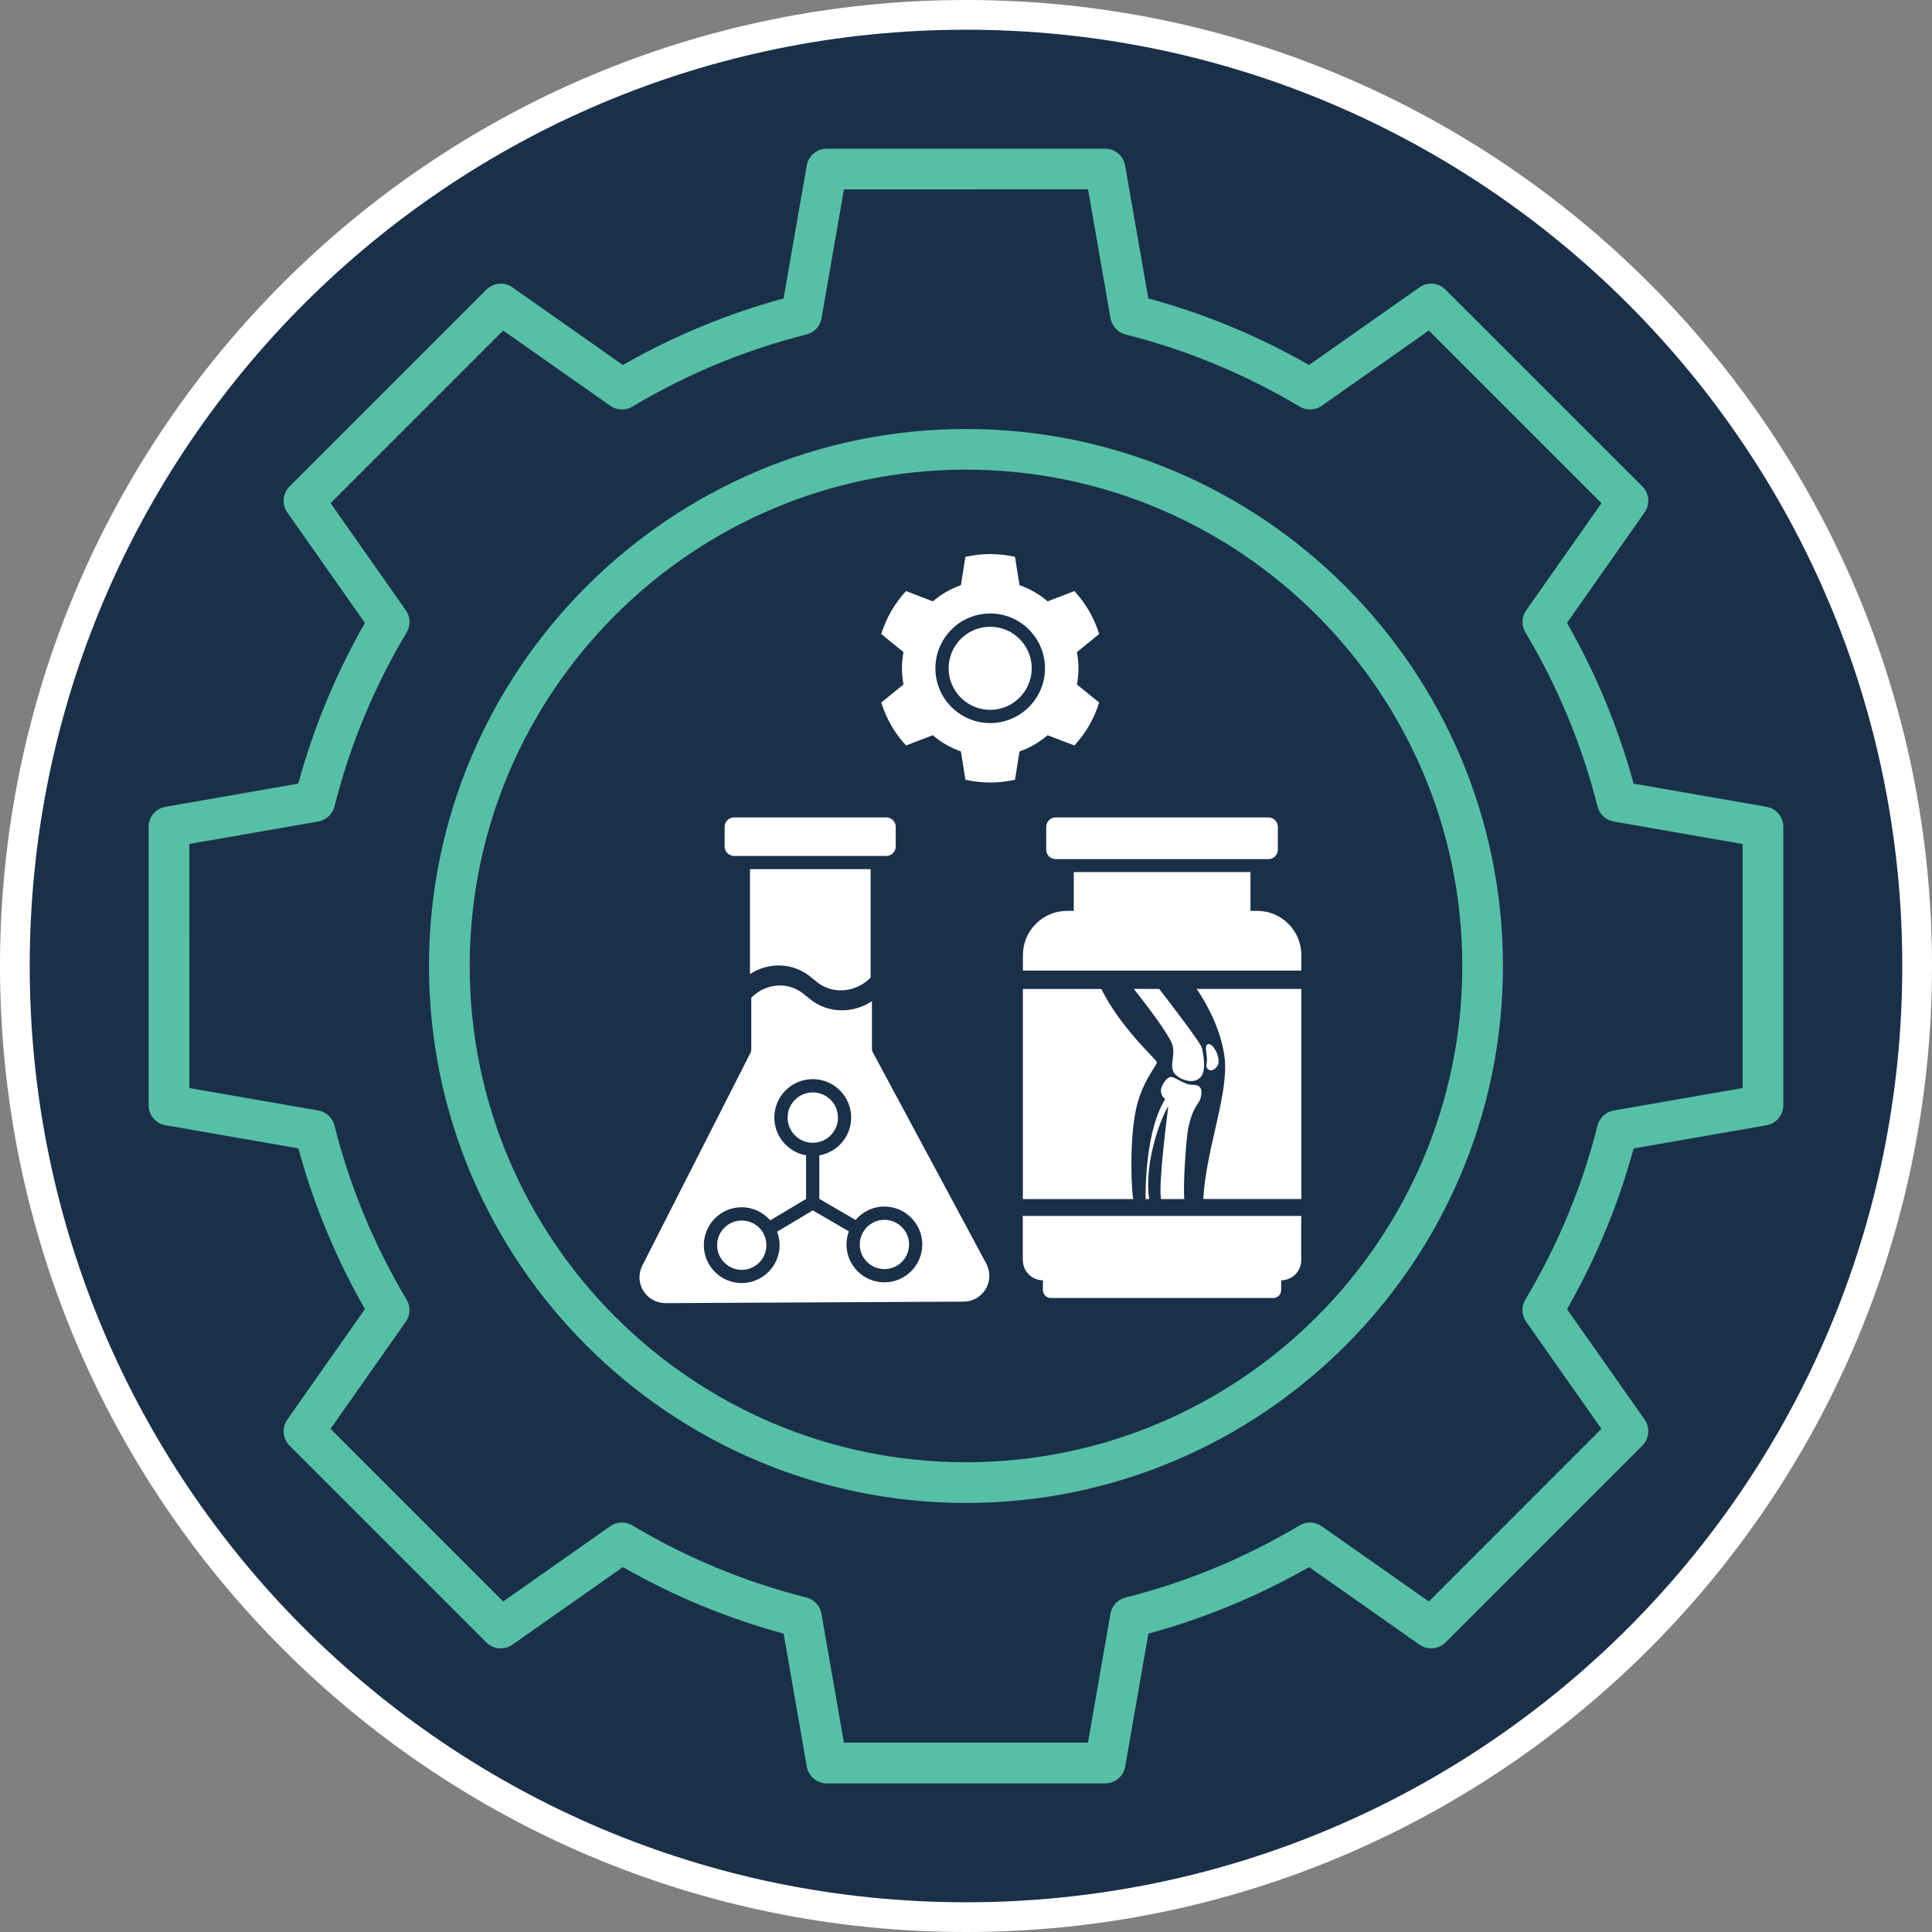
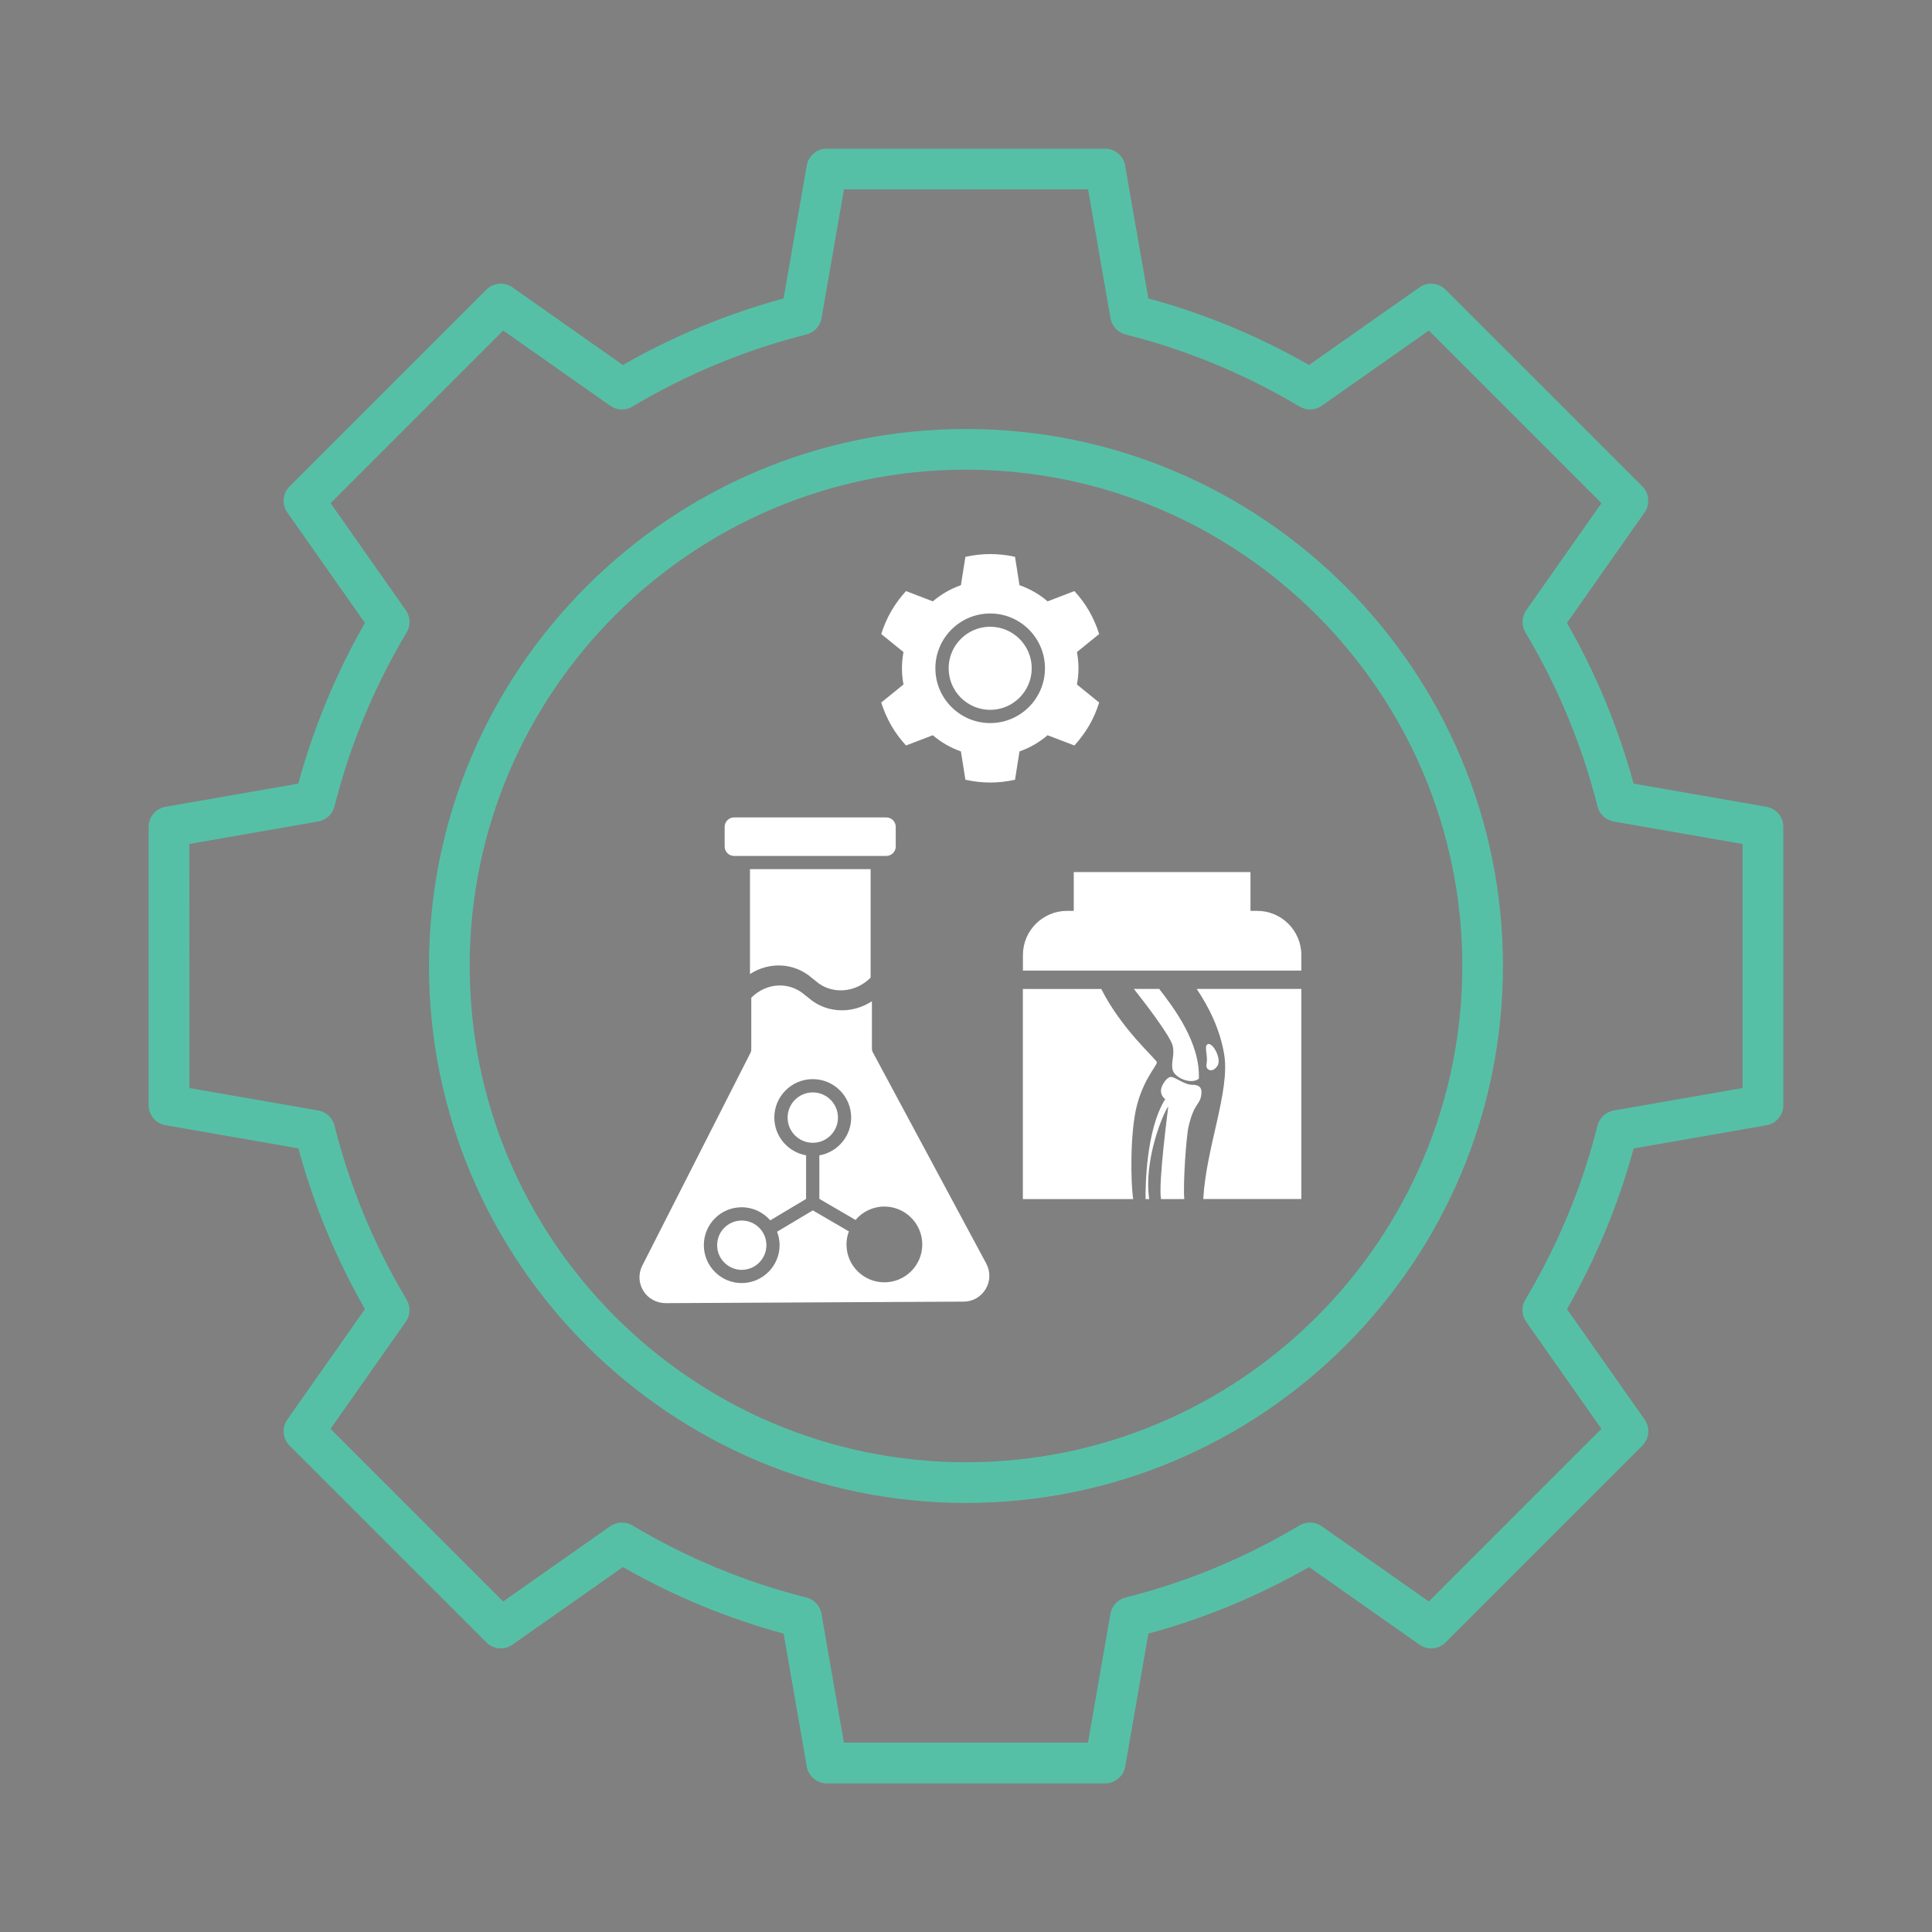
<svg xmlns="http://www.w3.org/2000/svg" width="65" height="65" viewBox="0 0 65 65" fill="none">
  <rect x="0" y="0" width="65" height="65" fill="#808080" stroke="none" />
-   <path d="M64.5 32.5C64.5 50.173 50.173 64.5 32.5 64.5C14.827 64.5 0.5 50.173 0.5 32.5C0.5 14.827 14.827 0.5 32.5 0.5C50.173 0.5 64.5 14.827 64.5 32.5Z" fill="#1A3049" stroke="white" />
  <path d="M42.294 30.645H42.071V29.34H36.125V30.645H35.901C35.081 30.645 34.415 31.311 34.415 32.131V32.654H43.782V32.131C43.782 31.311 43.116 30.645 42.294 30.645Z" fill="white" />
-   <path d="M34.413 42.398C34.413 42.77 34.714 43.072 35.087 43.074V43.401C35.087 43.55 35.208 43.67 35.358 43.67H42.834C42.984 43.67 43.104 43.55 43.104 43.401V43.074C43.477 43.074 43.778 42.77 43.778 42.398V40.908H34.411V42.398H34.413Z" fill="white" />
  <path d="M32.5 14.433C22.538 14.433 14.433 22.538 14.433 32.5C14.433 42.462 22.538 50.565 32.5 50.565C42.462 50.565 50.565 42.462 50.565 32.5C50.565 22.538 42.46 14.433 32.5 14.433ZM32.5 49.196C23.292 49.196 15.802 41.706 15.802 32.498C15.802 23.29 23.292 15.801 32.5 15.801C41.708 15.801 49.198 23.29 49.198 32.498C49.198 41.706 41.708 49.196 32.5 49.196ZM59.998 27.818C59.998 27.484 59.758 27.201 59.431 27.144L54.961 26.364C54.445 24.477 53.695 22.662 52.719 20.957L55.33 17.241C55.521 16.968 55.489 16.599 55.254 16.363L48.633 9.745C48.398 9.509 48.028 9.477 47.756 9.668L44.041 12.28C42.337 11.305 40.522 10.553 38.634 10.04L37.853 5.568C37.797 5.241 37.511 5.002 37.178 5.002H27.816C27.483 5.002 27.2 5.241 27.142 5.568L26.363 10.04C24.473 10.555 22.658 11.307 20.955 12.28L17.241 9.668C16.968 9.477 16.599 9.509 16.363 9.745L9.743 16.365C9.507 16.601 9.475 16.972 9.667 17.243L12.278 20.957C11.303 22.66 10.551 24.475 10.036 26.364L5.566 27.144C5.239 27.201 5 27.486 5 27.818V37.182C5 37.514 5.239 37.799 5.566 37.856L10.038 38.636C10.553 40.525 11.303 42.338 12.278 44.043L9.667 47.759C9.475 48.032 9.507 48.401 9.743 48.637L16.363 55.257C16.599 55.493 16.97 55.525 17.241 55.333L20.957 52.722C22.66 53.697 24.475 54.449 26.364 54.962L27.144 59.434C27.201 59.761 27.486 60 27.818 60H37.182C37.514 60 37.799 59.761 37.856 59.434L38.636 54.962C40.525 54.447 42.338 53.697 44.043 52.722L47.757 55.333C48.03 55.525 48.4 55.493 48.635 55.257L55.255 48.637C55.491 48.401 55.523 48.03 55.332 47.759L52.72 44.045C53.695 42.342 54.447 40.527 54.962 38.638L59.432 37.858C59.759 37.8 59.998 37.516 59.998 37.184V27.818ZM58.629 36.606L54.293 37.361C54.027 37.409 53.813 37.607 53.747 37.868C53.229 39.927 52.41 41.896 51.319 43.723C51.18 43.953 51.19 44.246 51.346 44.468L53.878 48.072L48.071 53.88L44.467 51.348C44.245 51.192 43.955 51.182 43.721 51.321C41.893 52.412 39.924 53.23 37.867 53.747C37.604 53.813 37.406 54.027 37.36 54.293L36.604 58.629H32.498H28.392L27.637 54.293C27.589 54.027 27.391 53.813 27.13 53.747C25.073 53.229 23.102 52.412 21.276 51.321C21.044 51.184 20.752 51.192 20.53 51.348L16.928 53.88L11.12 48.072L13.652 44.468C13.808 44.248 13.818 43.955 13.679 43.723C12.588 41.896 11.77 39.925 11.253 37.868C11.187 37.605 10.973 37.407 10.707 37.361L6.371 36.606V32.5L6.369 28.394L10.705 27.639C10.971 27.591 11.187 27.393 11.253 27.132C11.771 25.073 12.59 23.104 13.681 21.277C13.82 21.045 13.81 20.754 13.654 20.532L11.122 16.928L16.929 11.12L20.532 13.652C20.754 13.808 21.045 13.818 21.277 13.679C23.104 12.588 25.073 11.77 27.132 11.253C27.395 11.187 27.593 10.973 27.639 10.707L28.394 6.371H32.5L36.606 6.369L37.361 10.705C37.409 10.971 37.607 11.187 37.868 11.253C39.925 11.771 41.896 12.588 43.723 13.679C43.953 13.816 44.246 13.806 44.468 13.652L48.072 11.12L53.88 16.928L51.348 20.532C51.192 20.754 51.182 21.045 51.321 21.277C52.412 23.106 53.23 25.075 53.747 27.132C53.813 27.395 54.027 27.593 54.293 27.639L58.629 28.396V36.608V36.606Z" fill="#56C0A6" />
  <path d="M33.313 21.086C32.542 21.086 31.916 21.713 31.916 22.484C31.916 23.255 32.542 23.882 33.313 23.882C34.084 23.882 34.711 23.255 34.711 22.484C34.711 21.713 34.084 21.086 33.313 21.086Z" fill="white" />
  <path d="M36.284 22.484C36.284 22.297 36.265 22.114 36.232 21.938L36.98 21.331C36.898 21.069 36.787 20.811 36.645 20.562C36.503 20.313 36.333 20.089 36.147 19.886L35.245 20.232C34.971 19.994 34.649 19.81 34.3 19.688L34.149 18.734C33.88 18.674 33.602 18.641 33.315 18.641C33.029 18.641 32.749 18.674 32.48 18.734L32.329 19.688C31.98 19.81 31.66 19.996 31.384 20.232L30.482 19.886C30.297 20.089 30.128 20.313 29.984 20.562C29.84 20.81 29.732 21.069 29.648 21.331L30.397 21.938C30.363 22.116 30.345 22.297 30.345 22.484C30.345 22.67 30.363 22.852 30.397 23.029L29.648 23.636C29.732 23.899 29.842 24.156 29.984 24.405C30.126 24.653 30.296 24.878 30.482 25.081L31.384 24.736C31.658 24.973 31.98 25.158 32.329 25.281L32.48 26.234C32.749 26.293 33.027 26.327 33.315 26.327C33.603 26.327 33.88 26.293 34.149 26.234L34.3 25.281C34.649 25.158 34.969 24.973 35.245 24.736L36.147 25.081C36.331 24.878 36.501 24.653 36.645 24.405C36.789 24.156 36.898 23.899 36.98 23.636L36.232 23.029C36.265 22.852 36.284 22.67 36.284 22.484ZM33.314 24.327C32.297 24.327 31.47 23.5 31.47 22.484C31.47 21.467 32.297 20.64 33.314 20.64C34.33 20.64 35.157 21.467 35.157 22.484C35.157 23.5 34.33 24.327 33.314 24.327Z" fill="white" />
-   <path d="M42.675 27.501H35.516C35.342 27.501 35.199 27.644 35.199 27.82V28.586C35.199 28.762 35.342 28.904 35.516 28.904H42.675C42.85 28.904 42.992 28.762 42.992 28.586V27.82C42.992 27.644 42.85 27.501 42.675 27.501Z" fill="white" />
-   <path d="M39.453 35.997C39.52 36.265 40.081 36.501 40.334 36.291C40.622 36.106 40.485 35.443 40.427 35.235C40.383 35.079 39.49 33.905 39 33.271H38.148C38.502 33.718 39.378 34.857 39.453 35.184C39.529 35.511 39.387 35.73 39.453 35.997Z" fill="white" />
+   <path d="M39.453 35.997C39.52 36.265 40.081 36.501 40.334 36.291C40.383 35.079 39.49 33.905 39 33.271H38.148C38.502 33.718 39.378 34.857 39.453 35.184C39.529 35.511 39.387 35.73 39.453 35.997Z" fill="white" />
  <path d="M38.173 37.565C38.355 36.409 38.948 35.843 38.92 35.735C38.893 35.626 37.731 34.625 37.051 33.273H34.413V40.342H38.129C38.078 40.176 37.994 38.704 38.173 37.565Z" fill="white" />
  <path d="M40.965 35.848C41.116 35.587 40.737 34.955 40.593 35.167C40.532 35.259 40.642 35.567 40.593 35.794C40.545 36.021 40.813 36.109 40.965 35.848Z" fill="white" />
  <path d="M39.988 37.9C40.164 37.151 40.34 37.175 40.401 36.914C40.462 36.652 40.407 36.496 40.117 36.497C39.832 36.497 39.529 36.218 39.383 36.233C39.247 36.247 39.073 36.513 39.059 36.675C39.046 36.875 39.203 36.979 39.203 36.979C38.551 38.014 38.537 39.949 38.541 40.342H38.663C38.47 38.98 39.164 37.389 39.305 37.226C39.297 37.329 38.965 39.791 39.061 40.342H39.844C39.798 39.841 39.908 38.244 39.988 37.9Z" fill="white" />
  <path d="M40.261 33.271C40.657 33.856 41.052 34.628 41.189 35.492C41.384 36.712 40.574 38.624 40.483 40.34H43.782V33.271H40.261Z" fill="white" />
  <path d="M24.697 28.797H29.817C29.994 28.797 30.136 28.655 30.136 28.481V27.82C30.136 27.644 29.994 27.501 29.817 27.501H24.697C24.522 27.501 24.38 27.644 24.38 27.82V28.481C24.38 28.655 24.522 28.797 24.697 28.797Z" fill="white" />
  <path d="M27.327 32.913L27.44 33.002C27.967 33.469 28.776 33.412 29.291 32.891V29.241H25.232V32.771C25.887 32.347 26.73 32.383 27.327 32.913Z" fill="white" />
-   <path d="M29.755 41.04H29.752C29.294 41.042 28.925 41.416 28.926 41.874C28.926 42.096 29.014 42.303 29.172 42.459C29.33 42.614 29.538 42.697 29.76 42.697C30.218 42.696 30.587 42.321 30.585 41.865C30.582 41.41 30.211 41.04 29.755 41.04Z" fill="white" />
  <path d="M24.956 41.064H24.953C24.731 41.064 24.522 41.152 24.366 41.31C24.21 41.467 24.126 41.676 24.128 41.898C24.128 42.12 24.216 42.326 24.373 42.482C24.529 42.636 24.736 42.723 24.956 42.723H24.959C25.417 42.719 25.786 42.347 25.785 41.889C25.783 41.433 25.412 41.064 24.956 41.064Z" fill="white" />
  <path d="M28.192 37.6C28.192 37.133 27.813 36.753 27.345 36.753C26.878 36.753 26.498 37.133 26.498 37.6C26.498 38.068 26.878 38.448 27.345 38.448C27.813 38.448 28.192 38.068 28.192 37.6Z" fill="white" />
  <path d="M33.181 42.51L29.362 35.398C29.345 35.365 29.335 35.328 29.335 35.293V33.686C29.026 33.886 28.676 33.991 28.327 33.991C27.92 33.991 27.518 33.852 27.198 33.568L27.084 33.48C26.556 33.01 25.781 33.058 25.276 33.568V35.311C25.276 35.347 25.268 35.381 25.253 35.413L21.61 42.579C21.471 42.852 21.484 43.169 21.645 43.43C21.806 43.691 22.091 43.841 22.391 43.843L32.419 43.792C32.727 43.792 33.005 43.631 33.163 43.367C33.32 43.103 33.327 42.782 33.181 42.511V42.51ZM31.029 41.862C31.033 42.565 30.463 43.14 29.76 43.142H29.752C29.415 43.142 29.098 43.011 28.857 42.774C28.615 42.535 28.481 42.215 28.479 41.874C28.479 41.718 28.508 41.567 28.559 41.428L27.346 40.722L26.144 41.44C26.197 41.579 26.227 41.728 26.229 41.886C26.232 42.587 25.663 43.162 24.961 43.167H24.954C24.616 43.167 24.297 43.036 24.058 42.798C23.816 42.559 23.682 42.238 23.68 41.898C23.679 41.557 23.809 41.237 24.048 40.995C24.287 40.752 24.607 40.618 24.948 40.617H24.953C25.336 40.617 25.68 40.788 25.915 41.057L27.12 40.337V38.87C26.514 38.763 26.051 38.234 26.051 37.599C26.051 36.886 26.63 36.306 27.344 36.306C28.057 36.306 28.637 36.886 28.637 37.599C28.637 38.236 28.172 38.765 27.566 38.871V40.334L28.784 41.044C29.016 40.769 29.362 40.595 29.748 40.593H29.753C30.453 40.593 31.024 41.161 31.029 41.861V41.862Z" fill="white" />
</svg>